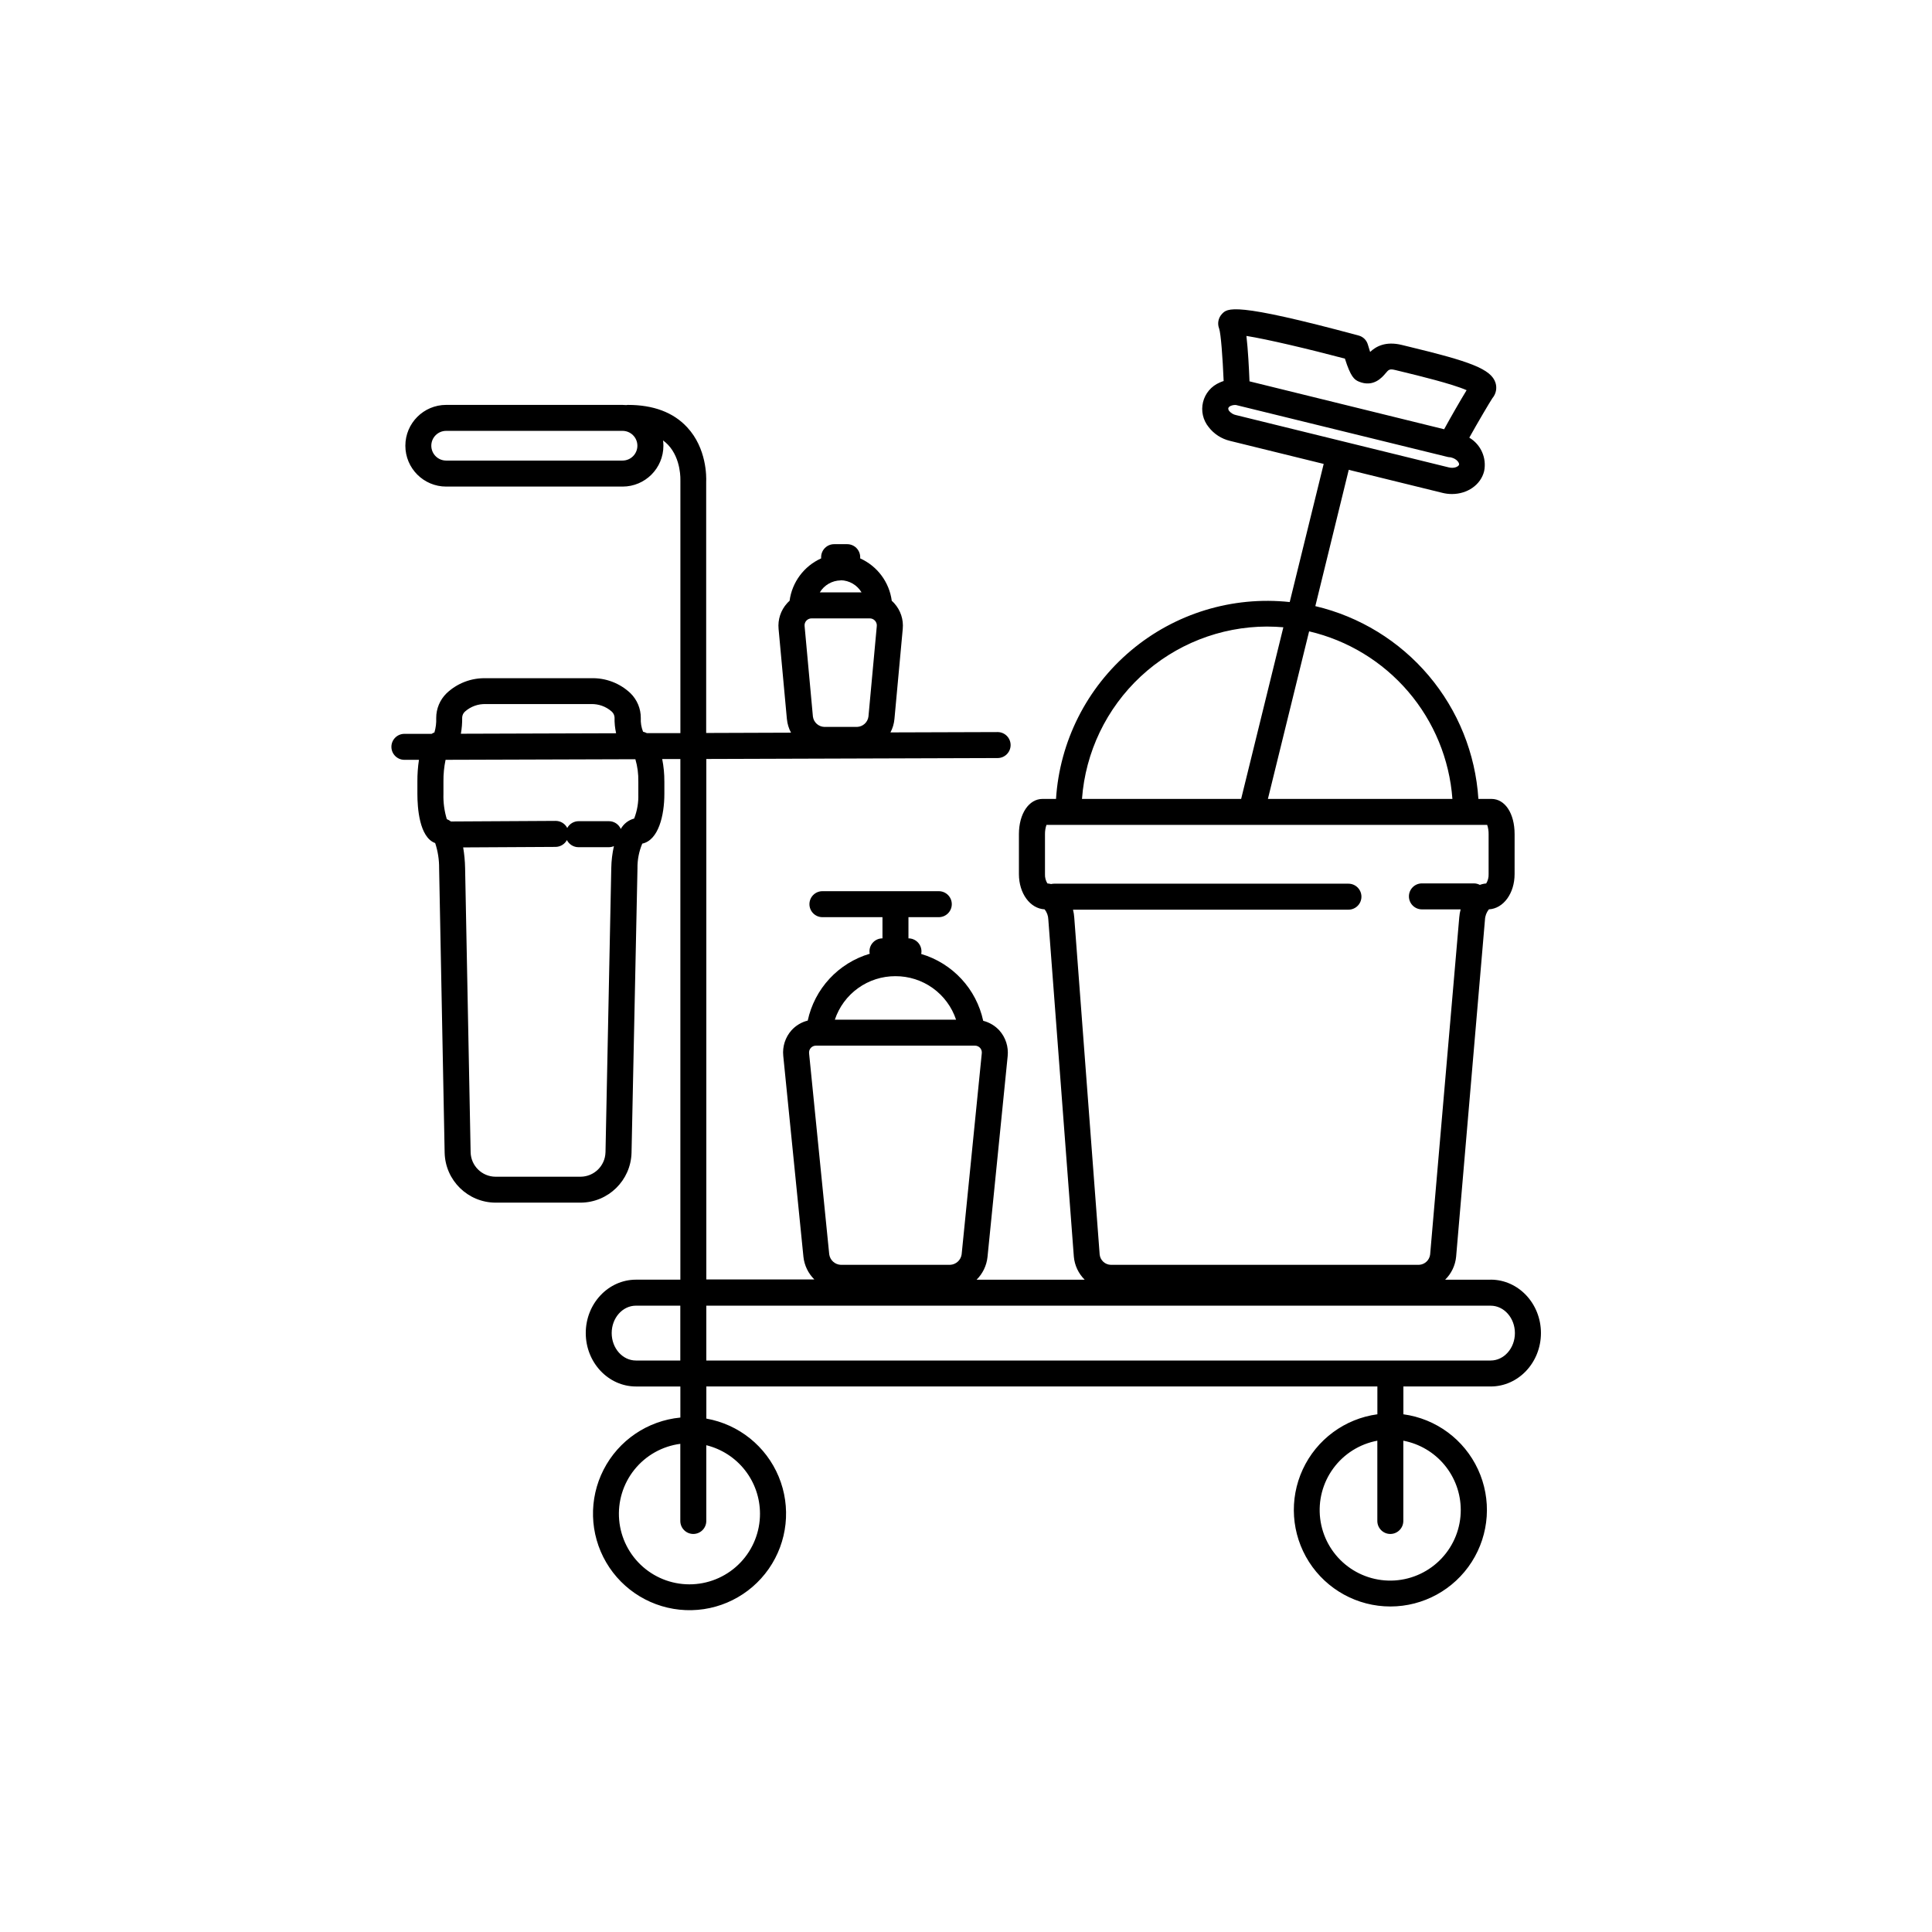
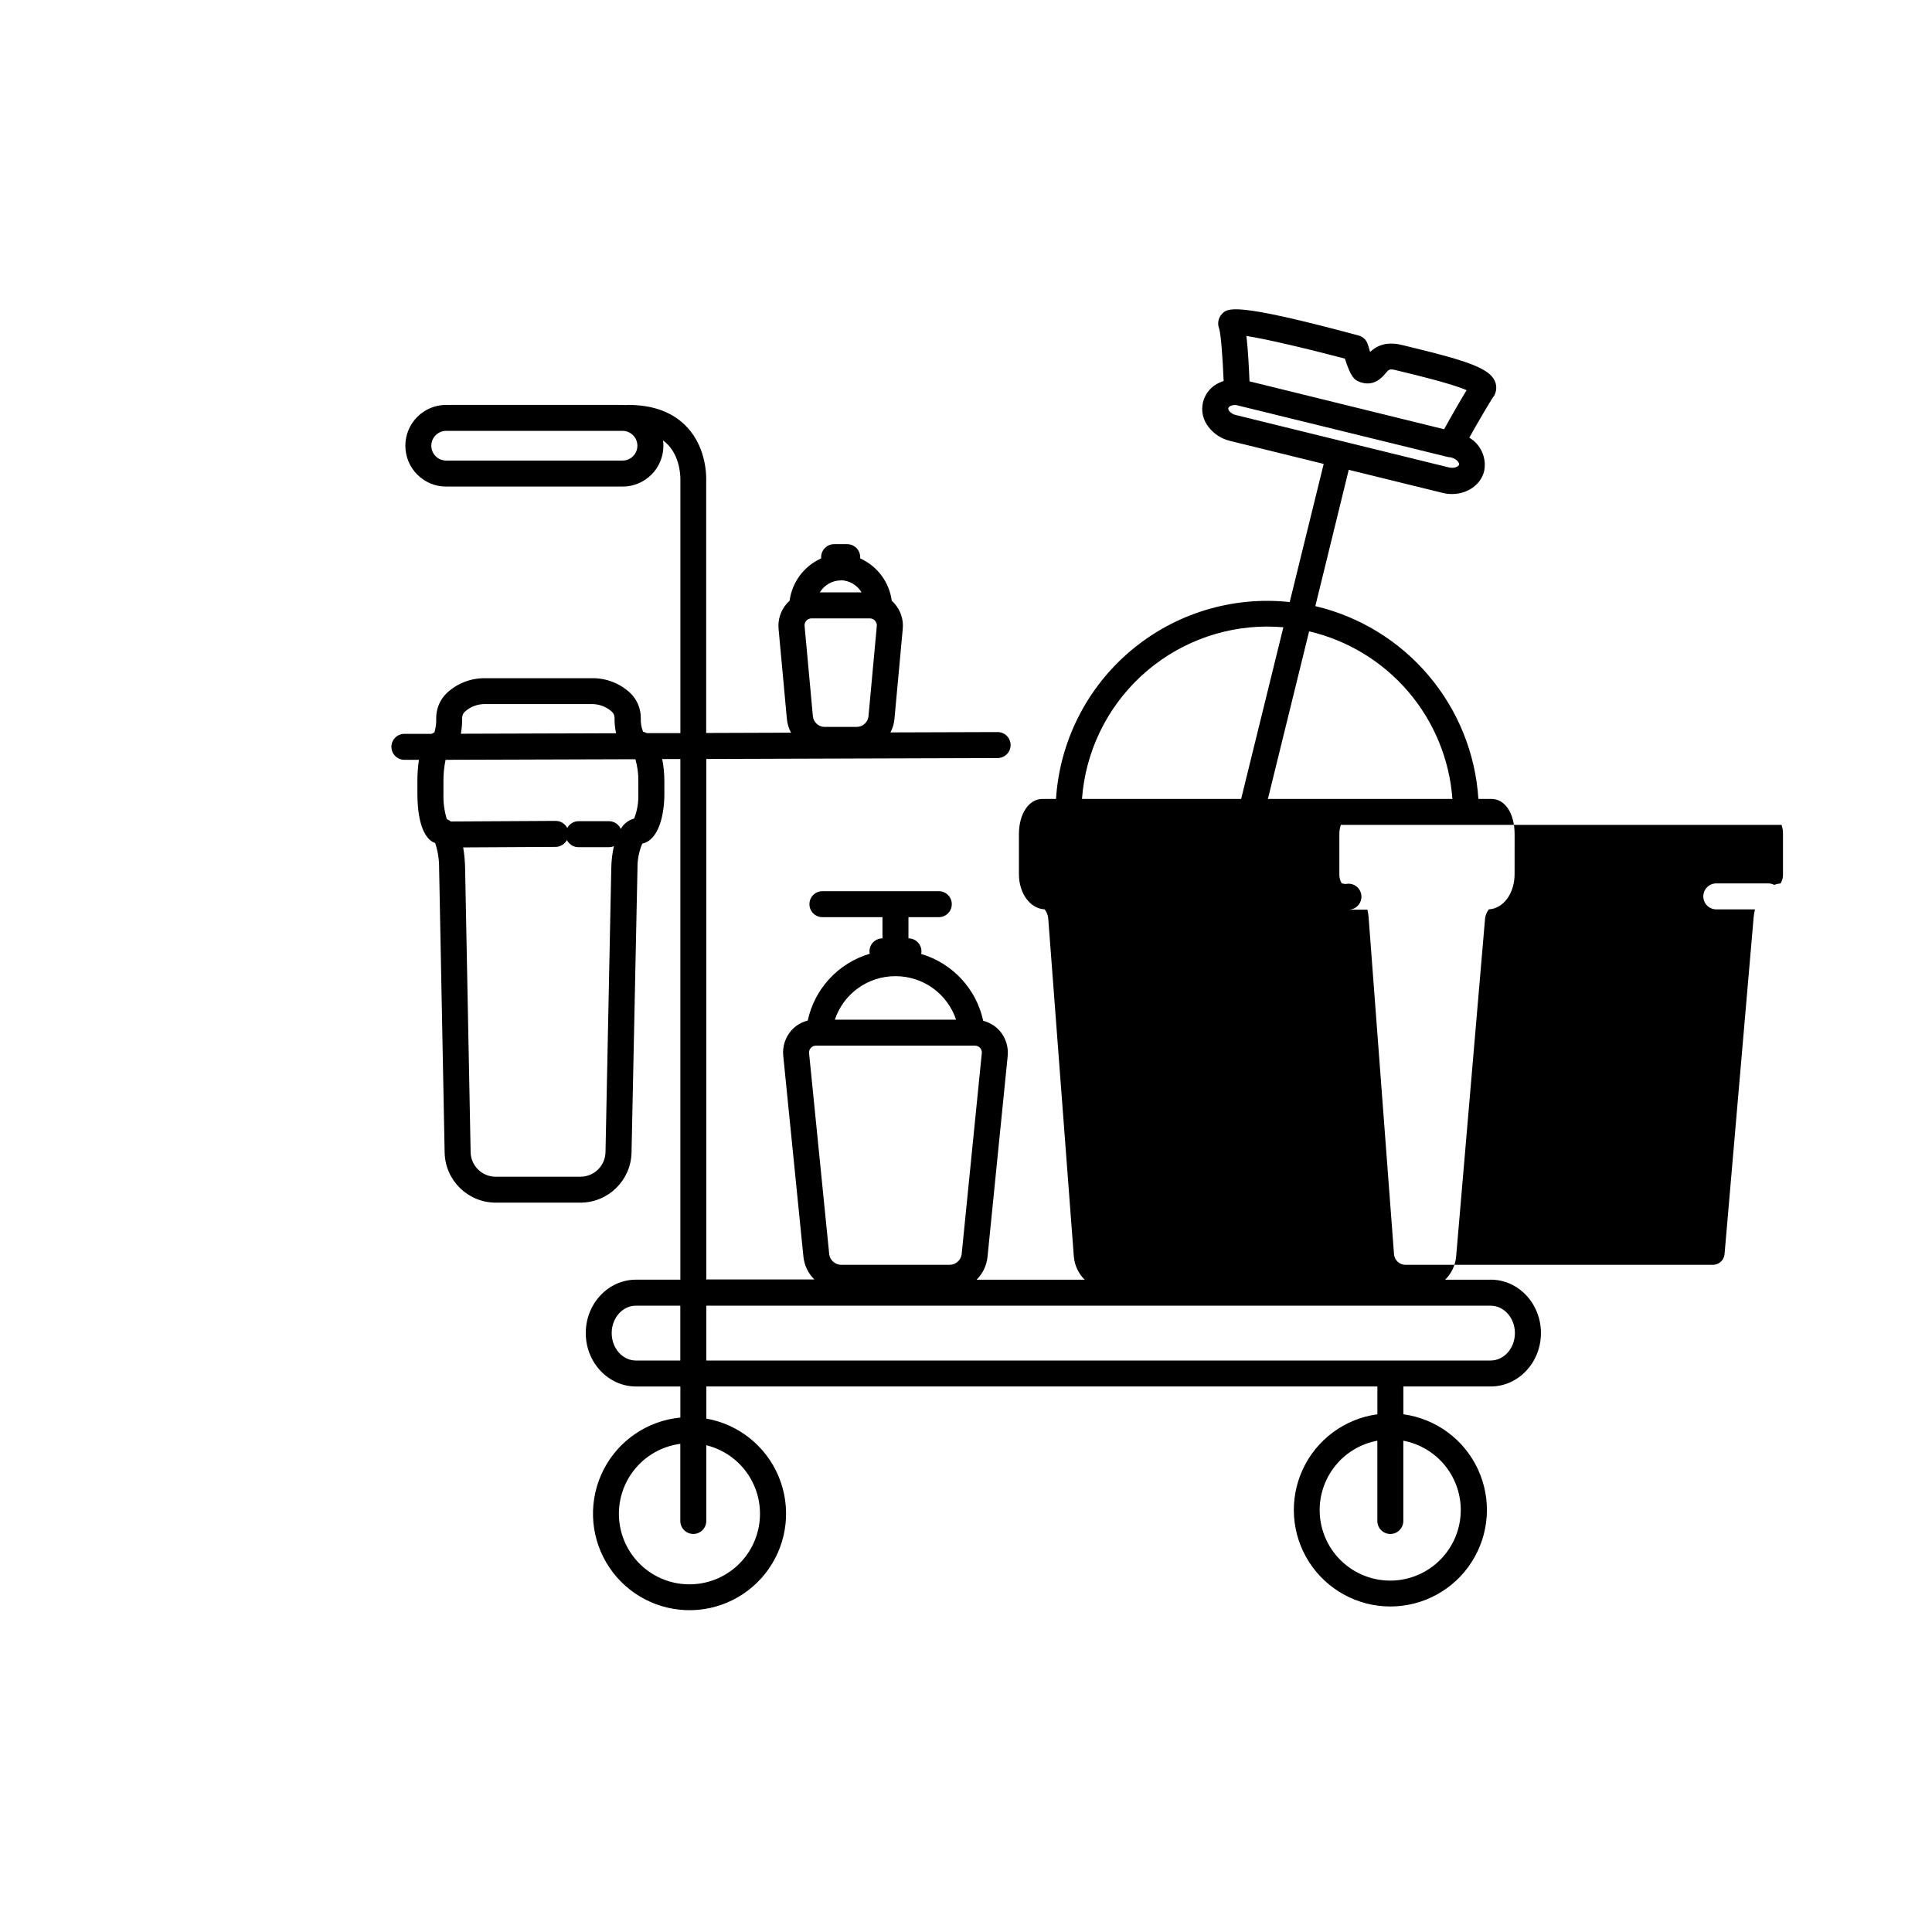
<svg xmlns="http://www.w3.org/2000/svg" fill="#000000" width="800px" height="800px" version="1.1" viewBox="144 144 512 512">
-   <path d="m539.04 483.13h-12.055c1.652-1.625 2.68-3.777 2.902-6.082l7.644-89.316v-0.004c0.043-1.004 0.41-1.965 1.043-2.742 3.848-0.207 6.809-4.231 6.809-9.34l0.004-10.578c0-5.5-2.527-9.348-6.148-9.348h-3.449c-0.777-12.023-5.394-23.477-13.176-32.676s-18.312-15.652-30.039-18.414l8.855-36.121 24.848 6.109c0.82 0.203 1.66 0.305 2.508 0.305 4.055 0 7.637-2.41 8.531-6.082 0.703-3.488-0.875-7.039-3.938-8.855 2.215-3.984 5.461-9.477 6.121-10.461 0.949-1.117 1.266-2.641 0.836-4.043-1.133-3.719-6.977-5.746-22.867-9.586l-1.969-0.48c-4.34-1.062-6.887 0.422-8.402 1.852-0.207-0.641-0.422-1.32-0.609-1.969-0.336-1.16-1.25-2.059-2.41-2.371-33.316-8.992-34.832-7.293-36.309-5.656l-0.004-0.004c-0.93 1.043-1.191 2.519-0.68 3.82 0.461 1.34 0.934 7.723 1.191 13.883-0.363 0.117-0.723 0.254-1.07 0.414-2.199 0.941-3.824 2.859-4.394 5.18-0.57 2.324-0.012 4.777 1.5 6.629 1.406 1.82 3.398 3.106 5.641 3.641l24.836 6.109-9.004 36.605c-15.203-1.625-30.406 3.023-42.098 12.875-11.691 9.848-18.855 24.043-19.836 39.297h-3.562c-3.633 0-6.269 3.938-6.269 9.348v10.578c0 5.106 2.953 9.133 6.809 9.34 0.617 0.773 0.961 1.727 0.984 2.715l6.762 89.309c0.199 2.316 1.219 4.484 2.871 6.121h-28.641c1.629-1.613 2.652-3.742 2.891-6.023l5.344-53.227c0.254-2.473-0.539-4.941-2.195-6.797-1.148-1.258-2.641-2.144-4.289-2.559-0.898-4.156-2.894-7.996-5.789-11.109-2.891-3.117-6.566-5.398-10.645-6.606 0.047-0.227 0.07-0.457 0.07-0.688 0-0.914-0.363-1.789-1.008-2.434-0.648-0.648-1.523-1.012-2.438-1.012v-5.617h8.039c1.902 0 3.445-1.543 3.445-3.445 0-1.902-1.543-3.441-3.445-3.441h-30.84c-1.898 0-3.441 1.539-3.441 3.441 0 1.902 1.543 3.445 3.441 3.445h15.914v5.617c-1.879 0-3.414 1.508-3.445 3.387-0.004 0.23 0.02 0.461 0.07 0.688-4.078 1.207-7.754 3.488-10.648 6.602-2.891 3.117-4.891 6.957-5.785 11.113-1.652 0.41-3.141 1.301-4.289 2.559-1.656 1.855-2.453 4.324-2.195 6.797l5.344 53.227c0.238 2.281 1.262 4.41 2.891 6.019h-28.625v-137.93l77.195-0.246c1.902 0 3.445-1.543 3.445-3.445 0-1.902-1.543-3.441-3.445-3.441l-28.398 0.09v-0.004c0.586-1.094 0.941-2.297 1.055-3.531l2.203-23.891c0.242-2.481-0.574-4.945-2.242-6.789-0.207-0.234-0.434-0.457-0.668-0.66-0.656-4.941-3.82-9.191-8.367-11.238v-0.324c0-0.914-0.363-1.789-1.008-2.438-0.645-0.645-1.523-1.008-2.434-1.008h-3.465c-1.902 0-3.445 1.543-3.445 3.445v0.324c-4.543 2.047-7.707 6.297-8.363 11.238-0.238 0.203-0.461 0.426-0.668 0.66-1.668 1.844-2.484 4.309-2.246 6.789l2.203 23.891h0.004c0.117 1.266 0.488 2.492 1.09 3.609l-22.484 0.078v-66.574c0.059-1.199 0.188-8.855-5.066-14.465-3.66-3.938-8.934-5.902-15.656-5.902v-0.004c-0.164 0.004-0.328 0.02-0.492 0.051-0.324 0-0.648-0.051-0.984-0.051h-46.699c-5.977 0-10.824 4.848-10.824 10.824 0 5.981 4.848 10.824 10.824 10.824h46.738c5.981 0 10.824-4.844 10.824-10.824 0-0.469-0.035-0.941-0.098-1.406 0.477 0.348 0.922 0.734 1.328 1.16 3.562 3.777 3.266 9.438 3.266 9.465l0.004 0.004c-0.008 0.082-0.008 0.164 0 0.246v66.688h-8.906v-0.004c-0.312-0.156-0.645-0.277-0.984-0.363-0.465-1.152-0.668-2.391-0.602-3.633 0.016-2.469-0.973-4.84-2.734-6.57-2.816-2.668-6.582-4.102-10.461-3.977h-27.875c-3.863-0.102-7.609 1.336-10.41 3.996-1.766 1.73-2.754 4.102-2.738 6.57 0.051 1.285-0.109 2.566-0.473 3.801-0.258 0.098-0.504 0.223-0.738 0.375h-7.223 0.004c-1.902 0-3.445 1.539-3.445 3.441s1.543 3.445 3.445 3.445h3.856c-0.289 1.902-0.426 3.824-0.414 5.746v3.285c0 3.602 0.492 11.512 4.715 13.027v0.004c0.715 2.164 1.066 4.43 1.043 6.711l1.465 75.363c0.18 7.324 6.152 13.18 13.48 13.215h22.555c7.324-0.039 13.293-5.883 13.492-13.207l1.574-75.363c-0.039-2.254 0.395-4.492 1.27-6.574 4.301-0.914 5.856-7.488 5.856-13.176v-3.285h-0.004c0.012-2-0.18-3.992-0.57-5.953h4.812v137.97h-11.758c-7.34 0-13.312 6.348-13.312 14.148 0 7.805 5.973 14.16 13.312 14.16h11.758v8.234c-8.691 0.832-16.359 6.035-20.34 13.805-3.981 7.769-3.723 17.031 0.68 24.57 4.402 7.535 12.348 12.309 21.07 12.656 8.723 0.352 17.02-3.773 22.012-10.934 4.992-7.164 5.984-16.375 2.637-24.438s-10.574-13.863-19.172-15.383v-8.512h177.83v7.371c-8.652 1.172-16.105 6.68-19.773 14.602s-3.043 17.168 1.656 24.523c4.703 7.356 12.828 11.809 21.559 11.809s16.859-4.453 21.559-11.809c4.703-7.356 5.328-16.602 1.66-24.523s-11.121-13.43-19.773-14.602v-7.371h23.145c7.34 0 13.312-6.348 13.312-14.16s-5.973-14.148-13.312-14.148zm-38.625-244.09c1.535 4.832 2.481 5.57 3.68 6.082 3.867 1.625 6.188-1.121 7.066-2.164 0.875-1.043 1.082-1.27 2.688-0.875l1.969 0.48c3.816 0.926 12.988 3.141 16.848 4.84-1.691 2.773-4.289 7.293-5.953 10.352l-51.582-12.695c-0.137-3.551-0.395-8.395-0.816-12.035 5.391 0.852 16.281 3.418 26.102 6.016zm-30.633 13.922h0.004c-0.203-0.215-0.301-0.508-0.277-0.805 0.121-0.27 0.344-0.48 0.621-0.582 0.379-0.168 0.793-0.254 1.211-0.246h0.188l56.156 13.777c0.227 0.047 0.457 0.074 0.688 0.078l0.227 0.059c1.477 0.363 2.176 1.438 2.066 1.898-0.109 0.461-1.23 1.094-2.715 0.727l-56.375-13.863v0.004c-0.695-0.141-1.324-0.508-1.789-1.047zm59.121 102.76h-48.895l10.922-44.406v-0.004c10.234 2.394 19.438 7.992 26.27 15.98 6.832 7.984 10.93 17.949 11.703 28.43zm-49.082-45.676c1.445 0 2.875 0.07 4.281 0.188l-11.188 45.488h-42.176c0.91-12.402 6.477-24 15.578-32.469 9.102-8.473 21.07-13.191 33.504-13.211zm-51.465 75.031 72.996-0.004c1.902 0 3.441-1.543 3.441-3.441 0-1.902-1.539-3.445-3.441-3.445h-78.012c-0.266 0-0.531 0.035-0.789 0.098-0.324-0.078-0.652-0.137-0.984-0.168-0.453-0.738-0.68-1.602-0.637-2.469v-10.578c-0.012-0.836 0.121-1.668 0.391-2.461h116.8c0.262 0.793 0.391 1.625 0.375 2.461v10.578c0.039 0.871-0.184 1.734-0.641 2.481-0.574 0.043-1.141 0.168-1.68 0.375-0.488-0.258-1.027-0.395-1.574-0.395h-13.777c-1.902 0-3.445 1.539-3.445 3.441s1.543 3.445 3.445 3.445h10.254c-0.184 0.703-0.305 1.422-0.363 2.144l-7.715 89.32c-0.188 1.508-1.434 2.664-2.953 2.734h-81.672c-1.523-0.039-2.781-1.195-2.953-2.707l-6.731-89.277c-0.047-0.723-0.16-1.434-0.332-2.137zm-47.055 17.621c3.551-0.012 7.012 1.094 9.895 3.16 2.883 2.07 5.043 4.996 6.168 8.363h-32.121c1.125-3.367 3.281-6.293 6.168-8.363 2.883-2.066 6.344-3.172 9.891-3.16zm-22.879 20.508h0.004c-0.082-0.543 0.078-1.09 0.441-1.496 0.371-0.406 0.898-0.625 1.445-0.602h41.98c0.547-0.023 1.074 0.195 1.445 0.602 0.359 0.402 0.523 0.949 0.441 1.484l-5.332 53.227c-0.223 1.543-1.512 2.707-3.07 2.773h-28.949c-1.559-0.066-2.848-1.23-3.07-2.773zm17.457-114.72c0.375 0.41 0.551 0.969 0.473 1.516l-2.203 23.891v0.004c-0.199 1.523-1.473 2.684-3.012 2.742h-8.699c-1.535-0.059-2.809-1.219-3.008-2.742l-2.195-23.902c-0.082-0.543 0.082-1.098 0.453-1.508 0.375-0.406 0.91-0.633 1.465-0.609h15.262c0.555-0.023 1.094 0.203 1.465 0.609zm-9.094-10.715h0.004c2.277 0.043 4.367 1.262 5.531 3.219h-11.062c1.172-1.941 3.262-3.141 5.531-3.18zm-57.809-31.715h-46.738c-2.176 0-3.938-1.762-3.938-3.934 0-2.176 1.762-3.938 3.938-3.938h46.738c2.176 0 3.938 1.762 3.938 3.938 0 2.172-1.762 3.934-3.938 3.934zm-42.496 68.113c0.02-0.621 0.297-1.207 0.766-1.613 1.512-1.336 3.477-2.039 5.492-1.969h27.875c2.012-0.066 3.973 0.637 5.481 1.969 0.465 0.41 0.742 0.988 0.77 1.605-0.035 1.398 0.105 2.797 0.414 4.16l-41.141 0.129h-0.004c0.254-1.414 0.371-2.848 0.348-4.281zm37.984 115.21h-0.004c-0.094 3.586-3.016 6.445-6.602 6.465h-22.543c-3.586-0.02-6.504-2.883-6.594-6.465l-1.465-75.355c-0.035-1.824-0.207-3.648-0.512-5.449l24.543-0.137h-0.004c1.238-0.031 2.367-0.723 2.953-1.812 0.582 1.156 1.766 1.887 3.059 1.891h8.031c0.469 0 0.938-0.098 1.367-0.285-0.43 1.898-0.664 3.836-0.699 5.785zm8.699-98.254v3.285l-0.004 0.004c0.082 2.223-0.293 4.441-1.102 6.512-1.508 0.402-2.785 1.395-3.543 2.758-0.547-1.254-1.781-2.062-3.148-2.059h-8.031c-1.258 0.004-2.41 0.695-3.008 1.801-0.586-1.152-1.77-1.879-3.062-1.879l-27.77 0.156c-0.328-0.258-0.691-0.465-1.082-0.617-0.66-2.16-0.965-4.414-0.895-6.672v-3.285c-0.023-1.938 0.164-3.871 0.562-5.769l50.301-0.156c0.566 1.922 0.828 3.922 0.777 5.926zm32.246 193.99h-0.004c0.016 4.82-1.832 9.465-5.16 12.953-3.324 3.492-7.871 5.562-12.688 5.781s-9.531-1.43-13.16-4.606c-3.629-3.176-5.891-7.629-6.312-12.434-0.422-4.805 1.027-9.586 4.047-13.344 3.019-3.758 7.375-6.207 12.156-6.832v20.438c0 1.902 1.543 3.445 3.445 3.445s3.441-1.543 3.441-3.445v-20.074c4.055 1 7.66 3.324 10.238 6.609 2.578 3.281 3.984 7.332 3.992 11.508zm185.71-0.984h-0.004c0.012 4.766-1.793 9.352-5.051 12.828-3.254 3.477-7.715 5.582-12.469 5.883-4.754 0.297-9.441-1.227-13.109-4.269-3.668-3.039-6.035-7.363-6.621-12.09-0.586-4.731 0.652-9.5 3.469-13.344 2.812-3.844 6.988-6.469 11.672-7.34v21.273c0 1.902 1.539 3.445 3.441 3.445 1.902 0 3.445-1.543 3.445-3.445v-21.273c4.273 0.809 8.133 3.082 10.91 6.426 2.777 3.348 4.305 7.559 4.312 11.906zm-218.59-39.578c-3.543 0-6.426-3.258-6.426-7.273 0-4.016 2.883-7.262 6.426-7.262h11.758v14.535zm226.51 0h-207.86v-14.531h207.86c3.543 0 6.426 3.258 6.426 7.262s-2.883 7.269-6.426 7.269z" />
+   <path d="m539.04 483.13h-12.055c1.652-1.625 2.68-3.777 2.902-6.082l7.644-89.316v-0.004c0.043-1.004 0.41-1.965 1.043-2.742 3.848-0.207 6.809-4.231 6.809-9.34l0.004-10.578c0-5.5-2.527-9.348-6.148-9.348h-3.449c-0.777-12.023-5.394-23.477-13.176-32.676s-18.312-15.652-30.039-18.414l8.855-36.121 24.848 6.109c0.82 0.203 1.66 0.305 2.508 0.305 4.055 0 7.637-2.41 8.531-6.082 0.703-3.488-0.875-7.039-3.938-8.855 2.215-3.984 5.461-9.477 6.121-10.461 0.949-1.117 1.266-2.641 0.836-4.043-1.133-3.719-6.977-5.746-22.867-9.586l-1.969-0.48c-4.34-1.062-6.887 0.422-8.402 1.852-0.207-0.641-0.422-1.32-0.609-1.969-0.336-1.16-1.25-2.059-2.41-2.371-33.316-8.992-34.832-7.293-36.309-5.656l-0.004-0.004c-0.93 1.043-1.191 2.519-0.68 3.82 0.461 1.34 0.934 7.723 1.191 13.883-0.363 0.117-0.723 0.254-1.07 0.414-2.199 0.941-3.824 2.859-4.394 5.18-0.57 2.324-0.012 4.777 1.5 6.629 1.406 1.82 3.398 3.106 5.641 3.641l24.836 6.109-9.004 36.605c-15.203-1.625-30.406 3.023-42.098 12.875-11.691 9.848-18.855 24.043-19.836 39.297h-3.562c-3.633 0-6.269 3.938-6.269 9.348v10.578c0 5.106 2.953 9.133 6.809 9.34 0.617 0.773 0.961 1.727 0.984 2.715l6.762 89.309c0.199 2.316 1.219 4.484 2.871 6.121h-28.641c1.629-1.613 2.652-3.742 2.891-6.023l5.344-53.227c0.254-2.473-0.539-4.941-2.195-6.797-1.148-1.258-2.641-2.144-4.289-2.559-0.898-4.156-2.894-7.996-5.789-11.109-2.891-3.117-6.566-5.398-10.645-6.606 0.047-0.227 0.07-0.457 0.07-0.688 0-0.914-0.363-1.789-1.008-2.434-0.648-0.648-1.523-1.012-2.438-1.012v-5.617h8.039c1.902 0 3.445-1.543 3.445-3.445 0-1.902-1.543-3.441-3.445-3.441h-30.84c-1.898 0-3.441 1.539-3.441 3.441 0 1.902 1.543 3.445 3.441 3.445h15.914v5.617c-1.879 0-3.414 1.508-3.445 3.387-0.004 0.23 0.02 0.461 0.07 0.688-4.078 1.207-7.754 3.488-10.648 6.602-2.891 3.117-4.891 6.957-5.785 11.113-1.652 0.41-3.141 1.301-4.289 2.559-1.656 1.855-2.453 4.324-2.195 6.797l5.344 53.227c0.238 2.281 1.262 4.41 2.891 6.019h-28.625v-137.93l77.195-0.246c1.902 0 3.445-1.543 3.445-3.445 0-1.902-1.543-3.441-3.445-3.441l-28.398 0.09v-0.004c0.586-1.094 0.941-2.297 1.055-3.531l2.203-23.891c0.242-2.481-0.574-4.945-2.242-6.789-0.207-0.234-0.434-0.457-0.668-0.66-0.656-4.941-3.82-9.191-8.367-11.238v-0.324c0-0.914-0.363-1.789-1.008-2.438-0.645-0.645-1.523-1.008-2.434-1.008h-3.465c-1.902 0-3.445 1.543-3.445 3.445v0.324c-4.543 2.047-7.707 6.297-8.363 11.238-0.238 0.203-0.461 0.426-0.668 0.66-1.668 1.844-2.484 4.309-2.246 6.789l2.203 23.891h0.004c0.117 1.266 0.488 2.492 1.09 3.609l-22.484 0.078v-66.574c0.059-1.199 0.188-8.855-5.066-14.465-3.66-3.938-8.934-5.902-15.656-5.902v-0.004c-0.164 0.004-0.328 0.02-0.492 0.051-0.324 0-0.648-0.051-0.984-0.051h-46.699c-5.977 0-10.824 4.848-10.824 10.824 0 5.981 4.848 10.824 10.824 10.824h46.738c5.981 0 10.824-4.844 10.824-10.824 0-0.469-0.035-0.941-0.098-1.406 0.477 0.348 0.922 0.734 1.328 1.16 3.562 3.777 3.266 9.438 3.266 9.465l0.004 0.004c-0.008 0.082-0.008 0.164 0 0.246v66.688h-8.906v-0.004c-0.312-0.156-0.645-0.277-0.984-0.363-0.465-1.152-0.668-2.391-0.602-3.633 0.016-2.469-0.973-4.84-2.734-6.57-2.816-2.668-6.582-4.102-10.461-3.977h-27.875c-3.863-0.102-7.609 1.336-10.41 3.996-1.766 1.73-2.754 4.102-2.738 6.57 0.051 1.285-0.109 2.566-0.473 3.801-0.258 0.098-0.504 0.223-0.738 0.375h-7.223 0.004c-1.902 0-3.445 1.539-3.445 3.441s1.543 3.445 3.445 3.445h3.856c-0.289 1.902-0.426 3.824-0.414 5.746v3.285c0 3.602 0.492 11.512 4.715 13.027v0.004c0.715 2.164 1.066 4.43 1.043 6.711l1.465 75.363c0.18 7.324 6.152 13.18 13.48 13.215h22.555c7.324-0.039 13.293-5.883 13.492-13.207l1.574-75.363c-0.039-2.254 0.395-4.492 1.27-6.574 4.301-0.914 5.856-7.488 5.856-13.176v-3.285h-0.004c0.012-2-0.18-3.992-0.57-5.953h4.812v137.97h-11.758c-7.34 0-13.312 6.348-13.312 14.148 0 7.805 5.973 14.16 13.312 14.16h11.758v8.234c-8.691 0.832-16.359 6.035-20.34 13.805-3.981 7.769-3.723 17.031 0.68 24.57 4.402 7.535 12.348 12.309 21.07 12.656 8.723 0.352 17.02-3.773 22.012-10.934 4.992-7.164 5.984-16.375 2.637-24.438s-10.574-13.863-19.172-15.383v-8.512h177.83v7.371c-8.652 1.172-16.105 6.68-19.773 14.602s-3.043 17.168 1.656 24.523c4.703 7.356 12.828 11.809 21.559 11.809s16.859-4.453 21.559-11.809c4.703-7.356 5.328-16.602 1.66-24.523s-11.121-13.43-19.773-14.602v-7.371h23.145c7.34 0 13.312-6.348 13.312-14.16s-5.973-14.148-13.312-14.148zm-38.625-244.09c1.535 4.832 2.481 5.57 3.68 6.082 3.867 1.625 6.188-1.121 7.066-2.164 0.875-1.043 1.082-1.27 2.688-0.875l1.969 0.48c3.816 0.926 12.988 3.141 16.848 4.84-1.691 2.773-4.289 7.293-5.953 10.352l-51.582-12.695c-0.137-3.551-0.395-8.395-0.816-12.035 5.391 0.852 16.281 3.418 26.102 6.016zm-30.633 13.922h0.004c-0.203-0.215-0.301-0.508-0.277-0.805 0.121-0.27 0.344-0.48 0.621-0.582 0.379-0.168 0.793-0.254 1.211-0.246h0.188l56.156 13.777c0.227 0.047 0.457 0.074 0.688 0.078l0.227 0.059c1.477 0.363 2.176 1.438 2.066 1.898-0.109 0.461-1.23 1.094-2.715 0.727l-56.375-13.863v0.004c-0.695-0.141-1.324-0.508-1.789-1.047zm59.121 102.76h-48.895l10.922-44.406v-0.004c10.234 2.394 19.438 7.992 26.27 15.98 6.832 7.984 10.93 17.949 11.703 28.43zm-49.082-45.676c1.445 0 2.875 0.07 4.281 0.188l-11.188 45.488h-42.176c0.91-12.402 6.477-24 15.578-32.469 9.102-8.473 21.07-13.191 33.504-13.211zm-51.465 75.031 72.996-0.004c1.902 0 3.441-1.543 3.441-3.441 0-1.902-1.539-3.445-3.441-3.445c-0.266 0-0.531 0.035-0.789 0.098-0.324-0.078-0.652-0.137-0.984-0.168-0.453-0.738-0.68-1.602-0.637-2.469v-10.578c-0.012-0.836 0.121-1.668 0.391-2.461h116.8c0.262 0.793 0.391 1.625 0.375 2.461v10.578c0.039 0.871-0.184 1.734-0.641 2.481-0.574 0.043-1.141 0.168-1.68 0.375-0.488-0.258-1.027-0.395-1.574-0.395h-13.777c-1.902 0-3.445 1.539-3.445 3.441s1.543 3.445 3.445 3.445h10.254c-0.184 0.703-0.305 1.422-0.363 2.144l-7.715 89.32c-0.188 1.508-1.434 2.664-2.953 2.734h-81.672c-1.523-0.039-2.781-1.195-2.953-2.707l-6.731-89.277c-0.047-0.723-0.16-1.434-0.332-2.137zm-47.055 17.621c3.551-0.012 7.012 1.094 9.895 3.16 2.883 2.07 5.043 4.996 6.168 8.363h-32.121c1.125-3.367 3.281-6.293 6.168-8.363 2.883-2.066 6.344-3.172 9.891-3.16zm-22.879 20.508h0.004c-0.082-0.543 0.078-1.09 0.441-1.496 0.371-0.406 0.898-0.625 1.445-0.602h41.98c0.547-0.023 1.074 0.195 1.445 0.602 0.359 0.402 0.523 0.949 0.441 1.484l-5.332 53.227c-0.223 1.543-1.512 2.707-3.07 2.773h-28.949c-1.559-0.066-2.848-1.23-3.07-2.773zm17.457-114.72c0.375 0.41 0.551 0.969 0.473 1.516l-2.203 23.891v0.004c-0.199 1.523-1.473 2.684-3.012 2.742h-8.699c-1.535-0.059-2.809-1.219-3.008-2.742l-2.195-23.902c-0.082-0.543 0.082-1.098 0.453-1.508 0.375-0.406 0.91-0.633 1.465-0.609h15.262c0.555-0.023 1.094 0.203 1.465 0.609zm-9.094-10.715h0.004c2.277 0.043 4.367 1.262 5.531 3.219h-11.062c1.172-1.941 3.262-3.141 5.531-3.18zm-57.809-31.715h-46.738c-2.176 0-3.938-1.762-3.938-3.934 0-2.176 1.762-3.938 3.938-3.938h46.738c2.176 0 3.938 1.762 3.938 3.938 0 2.172-1.762 3.934-3.938 3.934zm-42.496 68.113c0.02-0.621 0.297-1.207 0.766-1.613 1.512-1.336 3.477-2.039 5.492-1.969h27.875c2.012-0.066 3.973 0.637 5.481 1.969 0.465 0.41 0.742 0.988 0.77 1.605-0.035 1.398 0.105 2.797 0.414 4.16l-41.141 0.129h-0.004c0.254-1.414 0.371-2.848 0.348-4.281zm37.984 115.21h-0.004c-0.094 3.586-3.016 6.445-6.602 6.465h-22.543c-3.586-0.02-6.504-2.883-6.594-6.465l-1.465-75.355c-0.035-1.824-0.207-3.648-0.512-5.449l24.543-0.137h-0.004c1.238-0.031 2.367-0.723 2.953-1.812 0.582 1.156 1.766 1.887 3.059 1.891h8.031c0.469 0 0.938-0.098 1.367-0.285-0.43 1.898-0.664 3.836-0.699 5.785zm8.699-98.254v3.285l-0.004 0.004c0.082 2.223-0.293 4.441-1.102 6.512-1.508 0.402-2.785 1.395-3.543 2.758-0.547-1.254-1.781-2.062-3.148-2.059h-8.031c-1.258 0.004-2.41 0.695-3.008 1.801-0.586-1.152-1.77-1.879-3.062-1.879l-27.77 0.156c-0.328-0.258-0.691-0.465-1.082-0.617-0.66-2.16-0.965-4.414-0.895-6.672v-3.285c-0.023-1.938 0.164-3.871 0.562-5.769l50.301-0.156c0.566 1.922 0.828 3.922 0.777 5.926zm32.246 193.99h-0.004c0.016 4.82-1.832 9.465-5.16 12.953-3.324 3.492-7.871 5.562-12.688 5.781s-9.531-1.43-13.16-4.606c-3.629-3.176-5.891-7.629-6.312-12.434-0.422-4.805 1.027-9.586 4.047-13.344 3.019-3.758 7.375-6.207 12.156-6.832v20.438c0 1.902 1.543 3.445 3.445 3.445s3.441-1.543 3.441-3.445v-20.074c4.055 1 7.66 3.324 10.238 6.609 2.578 3.281 3.984 7.332 3.992 11.508zm185.71-0.984h-0.004c0.012 4.766-1.793 9.352-5.051 12.828-3.254 3.477-7.715 5.582-12.469 5.883-4.754 0.297-9.441-1.227-13.109-4.269-3.668-3.039-6.035-7.363-6.621-12.09-0.586-4.731 0.652-9.5 3.469-13.344 2.812-3.844 6.988-6.469 11.672-7.34v21.273c0 1.902 1.539 3.445 3.441 3.445 1.902 0 3.445-1.543 3.445-3.445v-21.273c4.273 0.809 8.133 3.082 10.91 6.426 2.777 3.348 4.305 7.559 4.312 11.906zm-218.59-39.578c-3.543 0-6.426-3.258-6.426-7.273 0-4.016 2.883-7.262 6.426-7.262h11.758v14.535zm226.51 0h-207.86v-14.531h207.86c3.543 0 6.426 3.258 6.426 7.262s-2.883 7.269-6.426 7.269z" />
</svg>